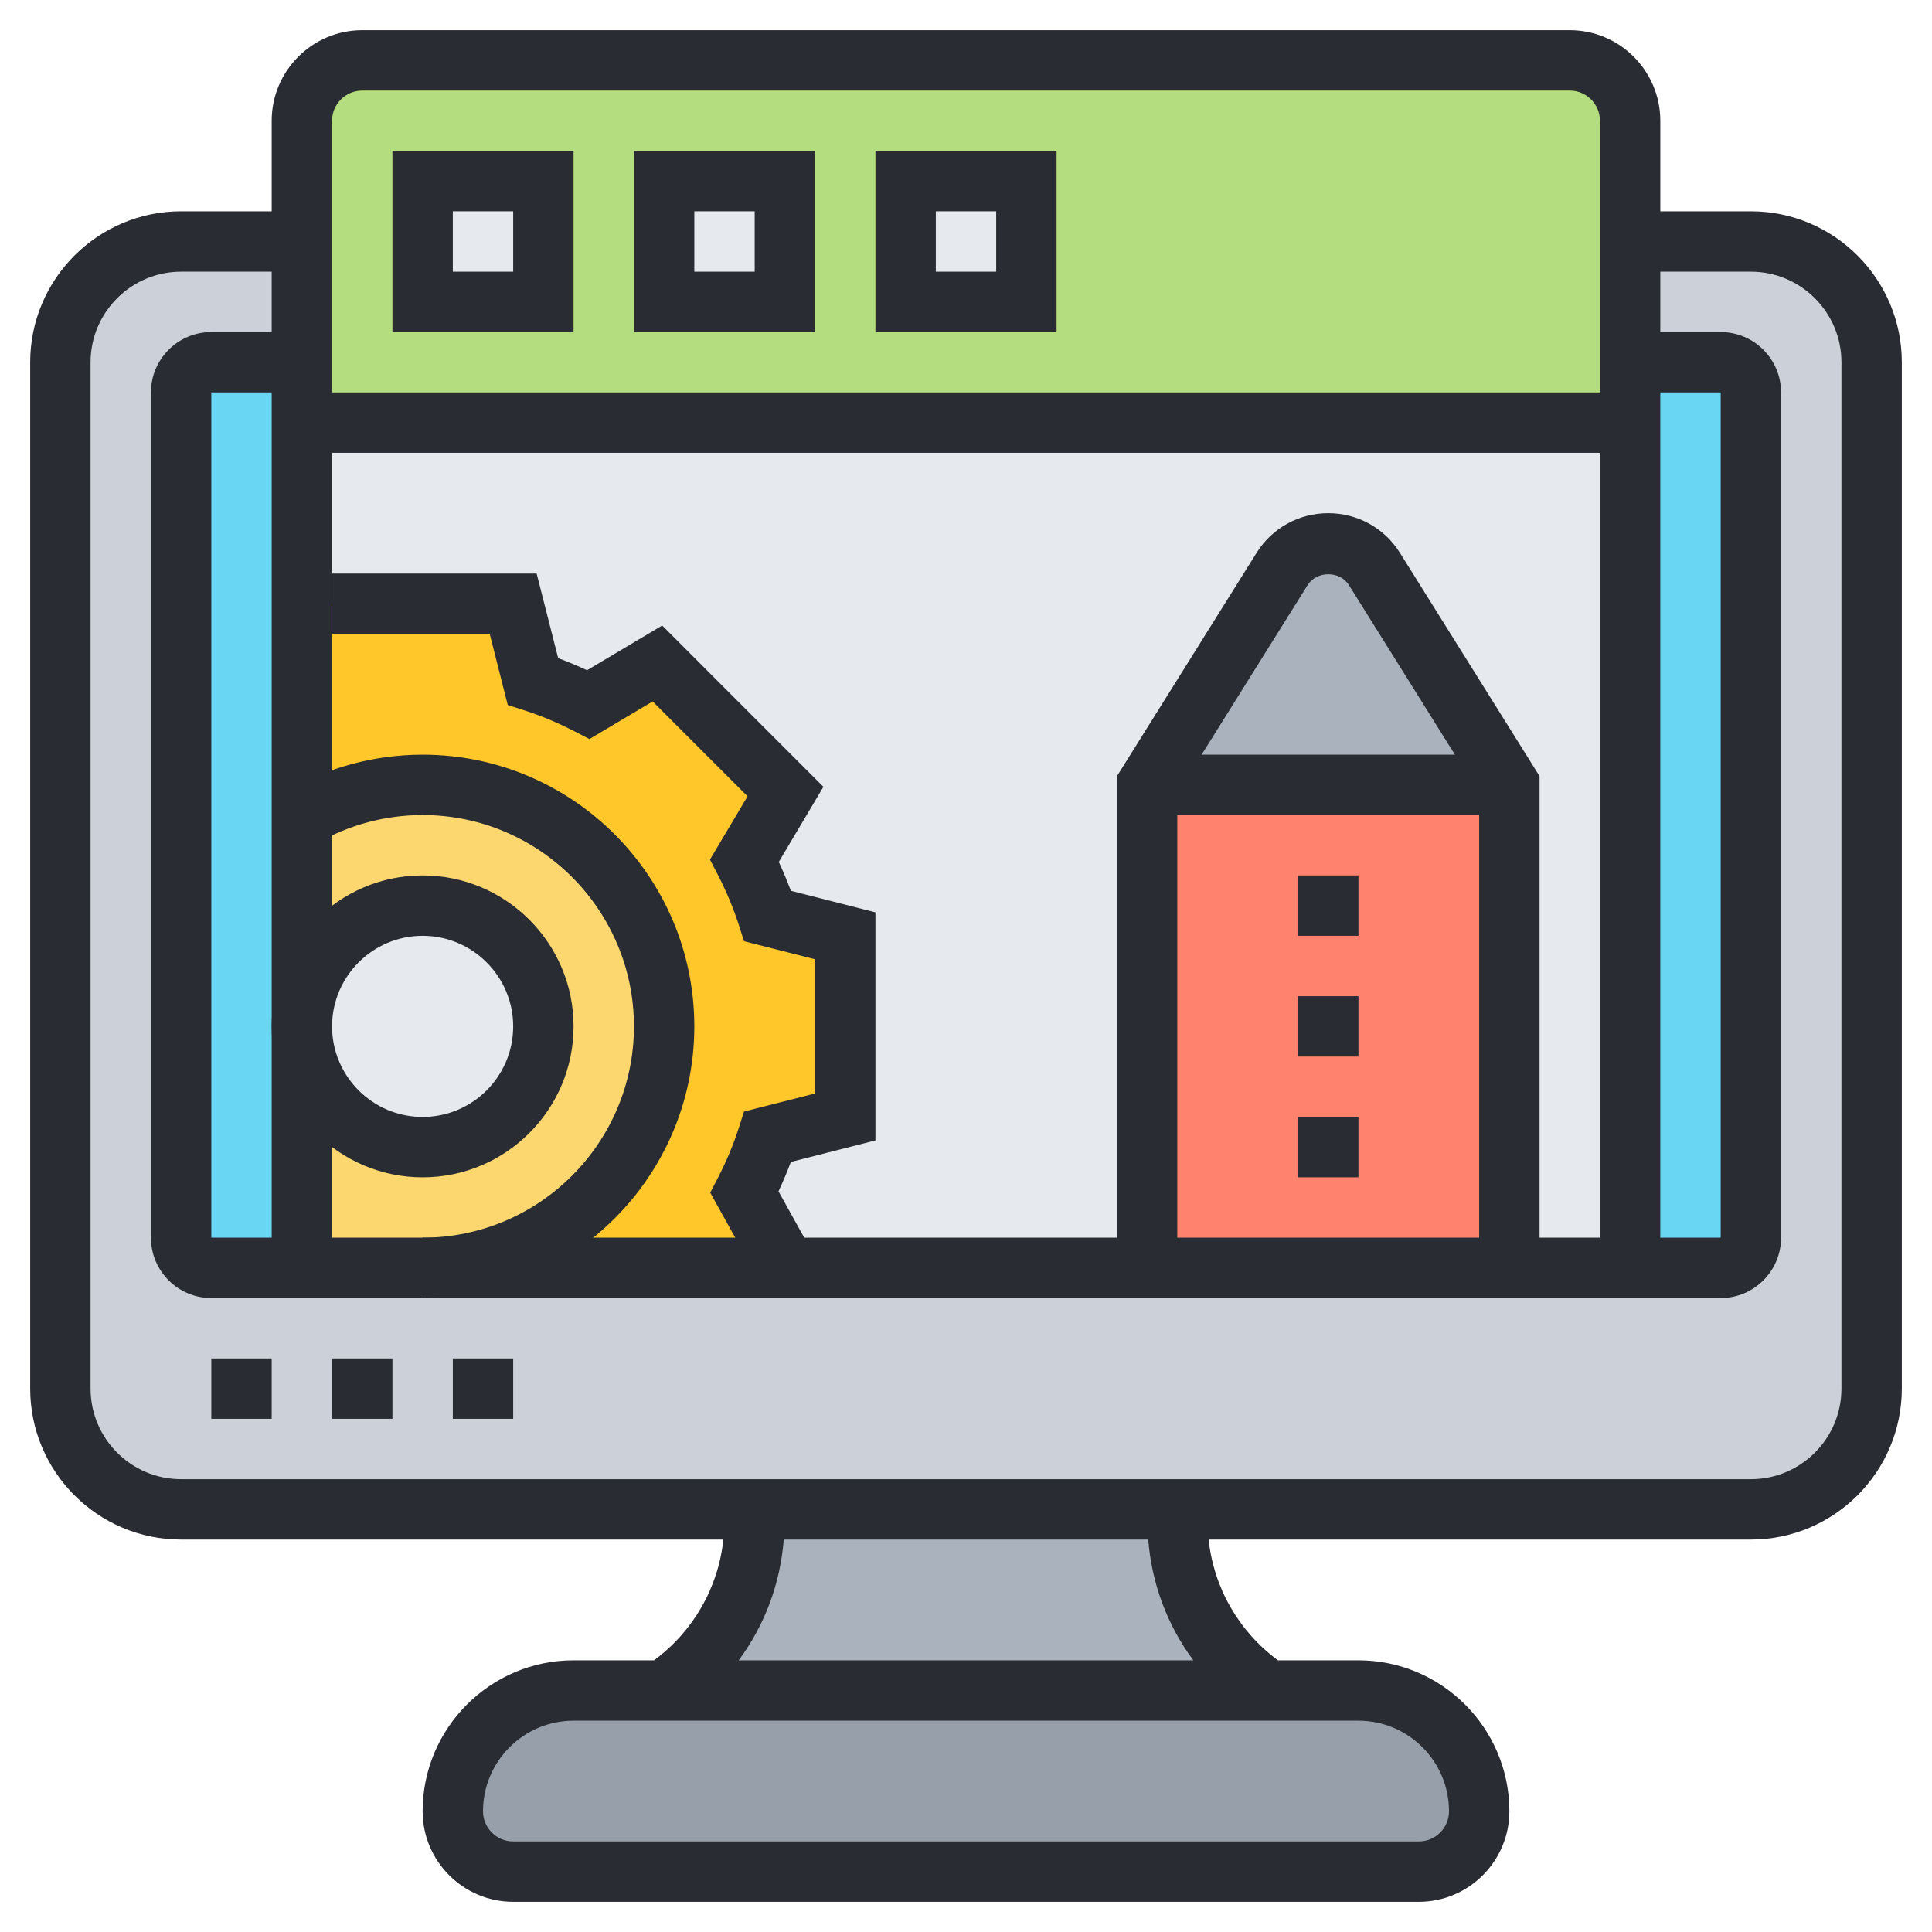
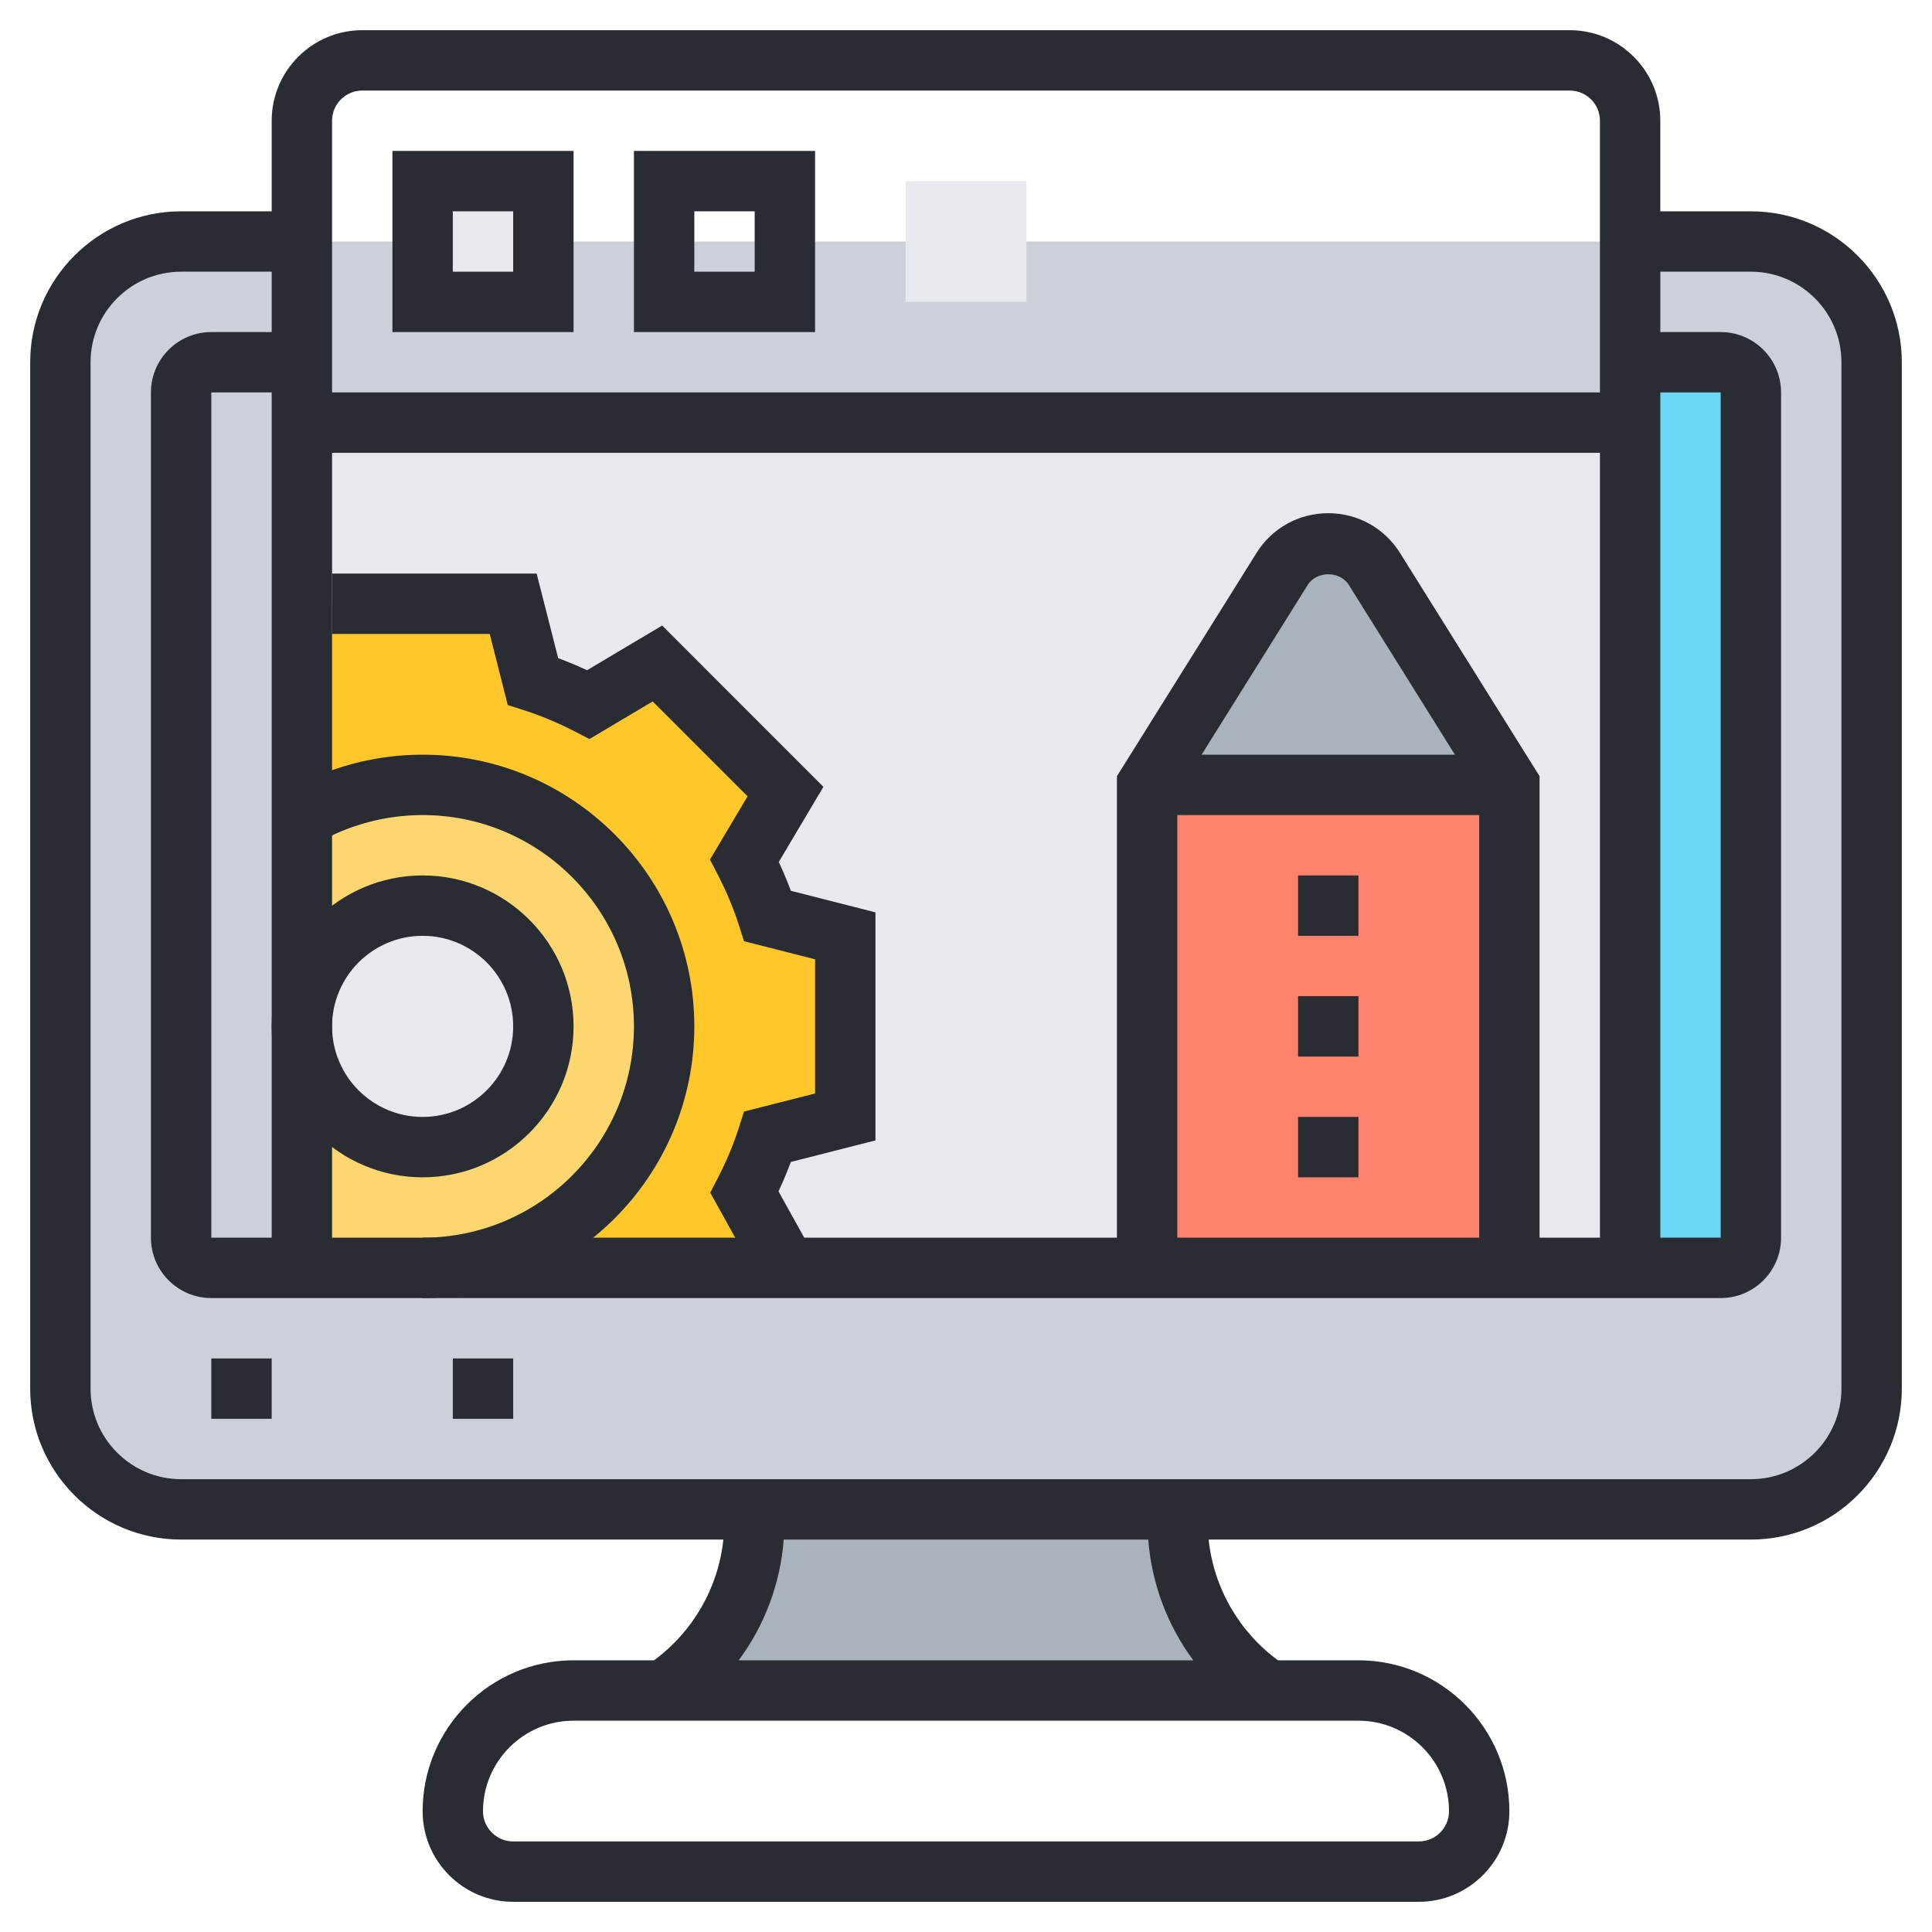
<svg xmlns="http://www.w3.org/2000/svg" width="80" height="80" viewBox="0 0 80 80" fill="none">
-   <path d="M61.25 75C61.25 75.688 60.975 76.312 60.513 76.763C60.062 77.225 59.438 77.5 58.75 77.5H21.25C19.875 77.5 18.75 76.375 18.75 75C18.75 73.625 19.312 72.375 20.212 71.463C21.125 70.562 22.375 70 23.75 70H27.5H52.5H56.25C59.013 70 61.25 72.237 61.25 75Z" fill="#969FAA" />
  <path d="M52.5 70H27.5C29.837 68.438 31.25 65.812 31.25 62.987V62.5H48.75V62.987C48.75 65.812 50.163 68.438 52.5 70Z" fill="#AAB2BD" />
  <path d="M72.5 10H7.5C4.737 10 2.5 12.238 2.5 15V57.5C2.5 60.263 4.737 62.5 7.5 62.5H31.25H48.75H72.5C75.263 62.5 77.5 60.263 77.5 57.5V15C77.5 12.238 75.263 10 72.5 10Z" fill="#CCD1D9" />
-   <path d="M12.5 17.5V25V33.837V42.5V52.5H8.75C8.062 52.5 7.5 51.938 7.5 51.25V16.25C7.5 15.562 8.062 15 8.75 15H12.5V17.5Z" fill="#69D6F4" />
  <path d="M72.5 16.25V51.25C72.5 51.938 71.938 52.5 71.25 52.5H67.5V17.5V15H71.25C71.938 15 72.5 15.562 72.5 16.25Z" fill="#69D6F4" />
-   <path d="M67.5 15V17.5H12.5V15V10V5C12.5 3.625 13.625 2.5 15 2.5H65C66.375 2.5 67.5 3.625 67.5 5V10V15Z" fill="#B4DD7F" />
  <path d="M17.5 7.5H22.5V12.5H17.5V7.5Z" fill="#E6E9ED" />
-   <path d="M27.5 7.5H32.5V12.5H27.5V7.5Z" fill="#E6E9ED" />
+   <path d="M27.5 7.5H32.5V12.5V7.5Z" fill="#E6E9ED" />
  <path d="M37.5 7.5H42.5V12.5H37.5V7.5Z" fill="#E6E9ED" />
  <path d="M12.5 17.5H67.5V52.5H12.5V17.5Z" fill="#E6E9ED" />
  <path d="M56.913 23.562L62.5 32.5H47.5L53.087 23.562C53.5 22.9 54.225 22.5 55 22.5C55.775 22.5 56.5 22.9 56.913 23.562Z" fill="#AAB2BD" />
  <path d="M47.5 32.5H62.5V52.5H47.5V32.5Z" fill="#FF826E" />
  <path d="M35 38.75V46.25L31.788 47.062C31.538 47.862 31.2 48.625 30.825 49.362L32.562 52.5H17.5C23.025 52.5 27.5 48.025 27.5 42.5C27.5 36.975 23.025 32.5 17.5 32.5C15.675 32.5 13.975 32.987 12.5 33.837V25H13.75H21.25L22.062 28.212C22.863 28.462 23.625 28.8 24.363 29.175L27.225 27.475L32.525 32.775L30.825 35.638C31.2 36.375 31.538 37.138 31.788 37.938L35 38.75Z" fill="#FFC729" />
  <path d="M17.5 32.5C23.025 32.5 27.5 36.975 27.5 42.5C27.5 48.025 23.025 52.5 17.5 52.5H12.5V42.5C12.5 45.263 14.738 47.5 17.5 47.5C20.262 47.5 22.5 45.263 22.5 42.5C22.5 39.737 20.262 37.5 17.5 37.5C14.738 37.5 12.5 39.737 12.5 42.5V33.837C13.975 32.987 15.675 32.5 17.5 32.5Z" fill="#FCD770" />
  <path d="M18.75 56.25H21.25V58.75H18.75V56.25Z" fill="#292C32" />
  <path d="M8.75 56.25H11.25V58.75H8.75V56.25Z" fill="#292C32" />
-   <path d="M13.75 56.25H16.25V58.75H13.75V56.25Z" fill="#292C32" />
  <path d="M72.5 8.75H68.75V5C68.75 2.933 67.067 1.25 65 1.25H15C12.932 1.25 11.25 2.933 11.25 5V8.75H7.5C4.054 8.75 1.25 11.554 1.25 15V57.5C1.25 60.946 4.054 63.75 7.5 63.75H29.953C29.742 65.744 28.706 67.551 27.082 68.75H23.75C20.304 68.75 17.5 71.554 17.5 75C17.5 77.067 19.183 78.75 21.25 78.75H58.75C60.818 78.75 62.5 77.067 62.5 75C62.5 71.554 59.696 68.75 56.25 68.75H52.917C51.294 67.551 50.258 65.744 50.047 63.75H72.5C75.946 63.75 78.75 60.946 78.75 57.5V15C78.75 11.554 75.946 8.75 72.5 8.75ZM11.25 51.25H8.75V16.25H11.25V51.25ZM13.75 18.75H66.25V51.25H13.75V18.75ZM68.75 16.25H71.25V51.25H68.75V16.25ZM15 3.75H65C65.69 3.75 66.25 4.311 66.25 5V16.25H13.75V5C13.75 4.311 14.31 3.75 15 3.75ZM60 75C60 75.689 59.44 76.25 58.75 76.25H21.25C20.56 76.25 20 75.689 20 75C20 72.933 21.683 71.25 23.75 71.25H56.25C58.318 71.25 60 72.933 60 75ZM49.413 68.75H30.587C31.66 67.306 32.31 65.58 32.453 63.75H47.546C47.69 65.58 48.34 67.306 49.413 68.75ZM76.25 57.5C76.25 59.568 74.567 61.25 72.5 61.25H7.5C5.433 61.25 3.75 59.568 3.75 57.5V15C3.75 12.932 5.433 11.25 7.5 11.25H11.25V13.75H8.75C7.371 13.75 6.25 14.871 6.25 16.25V51.25C6.25 52.629 7.371 53.75 8.75 53.75H71.25C72.629 53.75 73.75 52.629 73.75 51.25V16.25C73.75 14.871 72.629 13.75 71.25 13.75H68.75V11.25H72.5C74.567 11.25 76.25 12.932 76.25 15V57.5Z" fill="#292C32" />
  <path d="M23.75 6.25H16.25V13.75H23.75V6.25ZM21.25 11.25H18.75V8.75H21.25V11.25Z" fill="#292C32" />
  <path d="M33.75 6.25H26.25V13.75H33.75V6.25ZM31.25 11.25H28.75V8.75H31.25V11.25Z" fill="#292C32" />
-   <path d="M43.75 6.25H36.25V13.75H43.75V6.25ZM41.25 11.25H38.75V8.75H41.25V11.25Z" fill="#292C32" />
  <path d="M31.475 53.106L29.409 49.385L29.718 48.79C30.078 48.093 30.374 47.385 30.598 46.686L30.808 46.026L33.75 45.279V39.722L30.808 38.974L30.598 38.314C30.374 37.615 30.078 36.907 29.718 36.21L29.398 35.594L30.955 32.974L27.026 29.045L24.407 30.602L23.793 30.285C23.093 29.924 22.385 29.629 21.685 29.405L21.025 29.194L20.279 26.25H13.75V23.75H22.221L23.113 27.253C23.51 27.401 23.911 27.567 24.308 27.753L27.419 25.902L34.096 32.58L32.248 35.691C32.431 36.087 32.599 36.487 32.748 36.886L36.25 37.779V47.222L32.748 48.114C32.596 48.52 32.425 48.926 32.236 49.331L33.66 51.895L31.475 53.106Z" fill="#292C32" />
  <path d="M17.5 53.75V51.25C22.324 51.25 26.25 47.325 26.25 42.5C26.25 37.675 22.324 33.75 17.5 33.75C15.961 33.75 14.449 34.155 13.125 34.92L11.873 32.758C13.575 31.771 15.521 31.25 17.5 31.25C23.704 31.25 28.75 36.297 28.75 42.5C28.75 48.703 23.704 53.75 17.5 53.75Z" fill="#292C32" />
  <path d="M17.5 48.75C14.054 48.75 11.25 45.946 11.25 42.5C11.25 39.054 14.054 36.25 17.5 36.25C20.946 36.25 23.75 39.054 23.75 42.5C23.75 45.946 20.946 48.75 17.5 48.75ZM17.5 38.75C15.432 38.75 13.75 40.432 13.75 42.5C13.75 44.568 15.432 46.25 17.5 46.25C19.567 46.25 21.25 44.568 21.25 42.5C21.25 40.432 19.567 38.75 17.5 38.75Z" fill="#292C32" />
  <path d="M63.75 52.5H61.25V32.859L55.854 24.223C55.483 23.631 54.519 23.631 54.148 24.223L48.75 32.859V52.5H46.25V32.141L52.028 22.898C52.672 21.866 53.784 21.25 55 21.25C56.216 21.25 57.328 21.866 57.972 22.898L63.75 32.141V52.5Z" fill="#292C32" />
  <path d="M47.5 31.25H62.5V33.75H47.5V31.25Z" fill="#292C32" />
  <path d="M56.25 48.75H53.75V46.25H56.25V48.75ZM56.25 43.75H53.75V41.25H56.25V43.75ZM56.25 38.75H53.75V36.25H56.25V38.75Z" fill="#292C32" />
</svg>